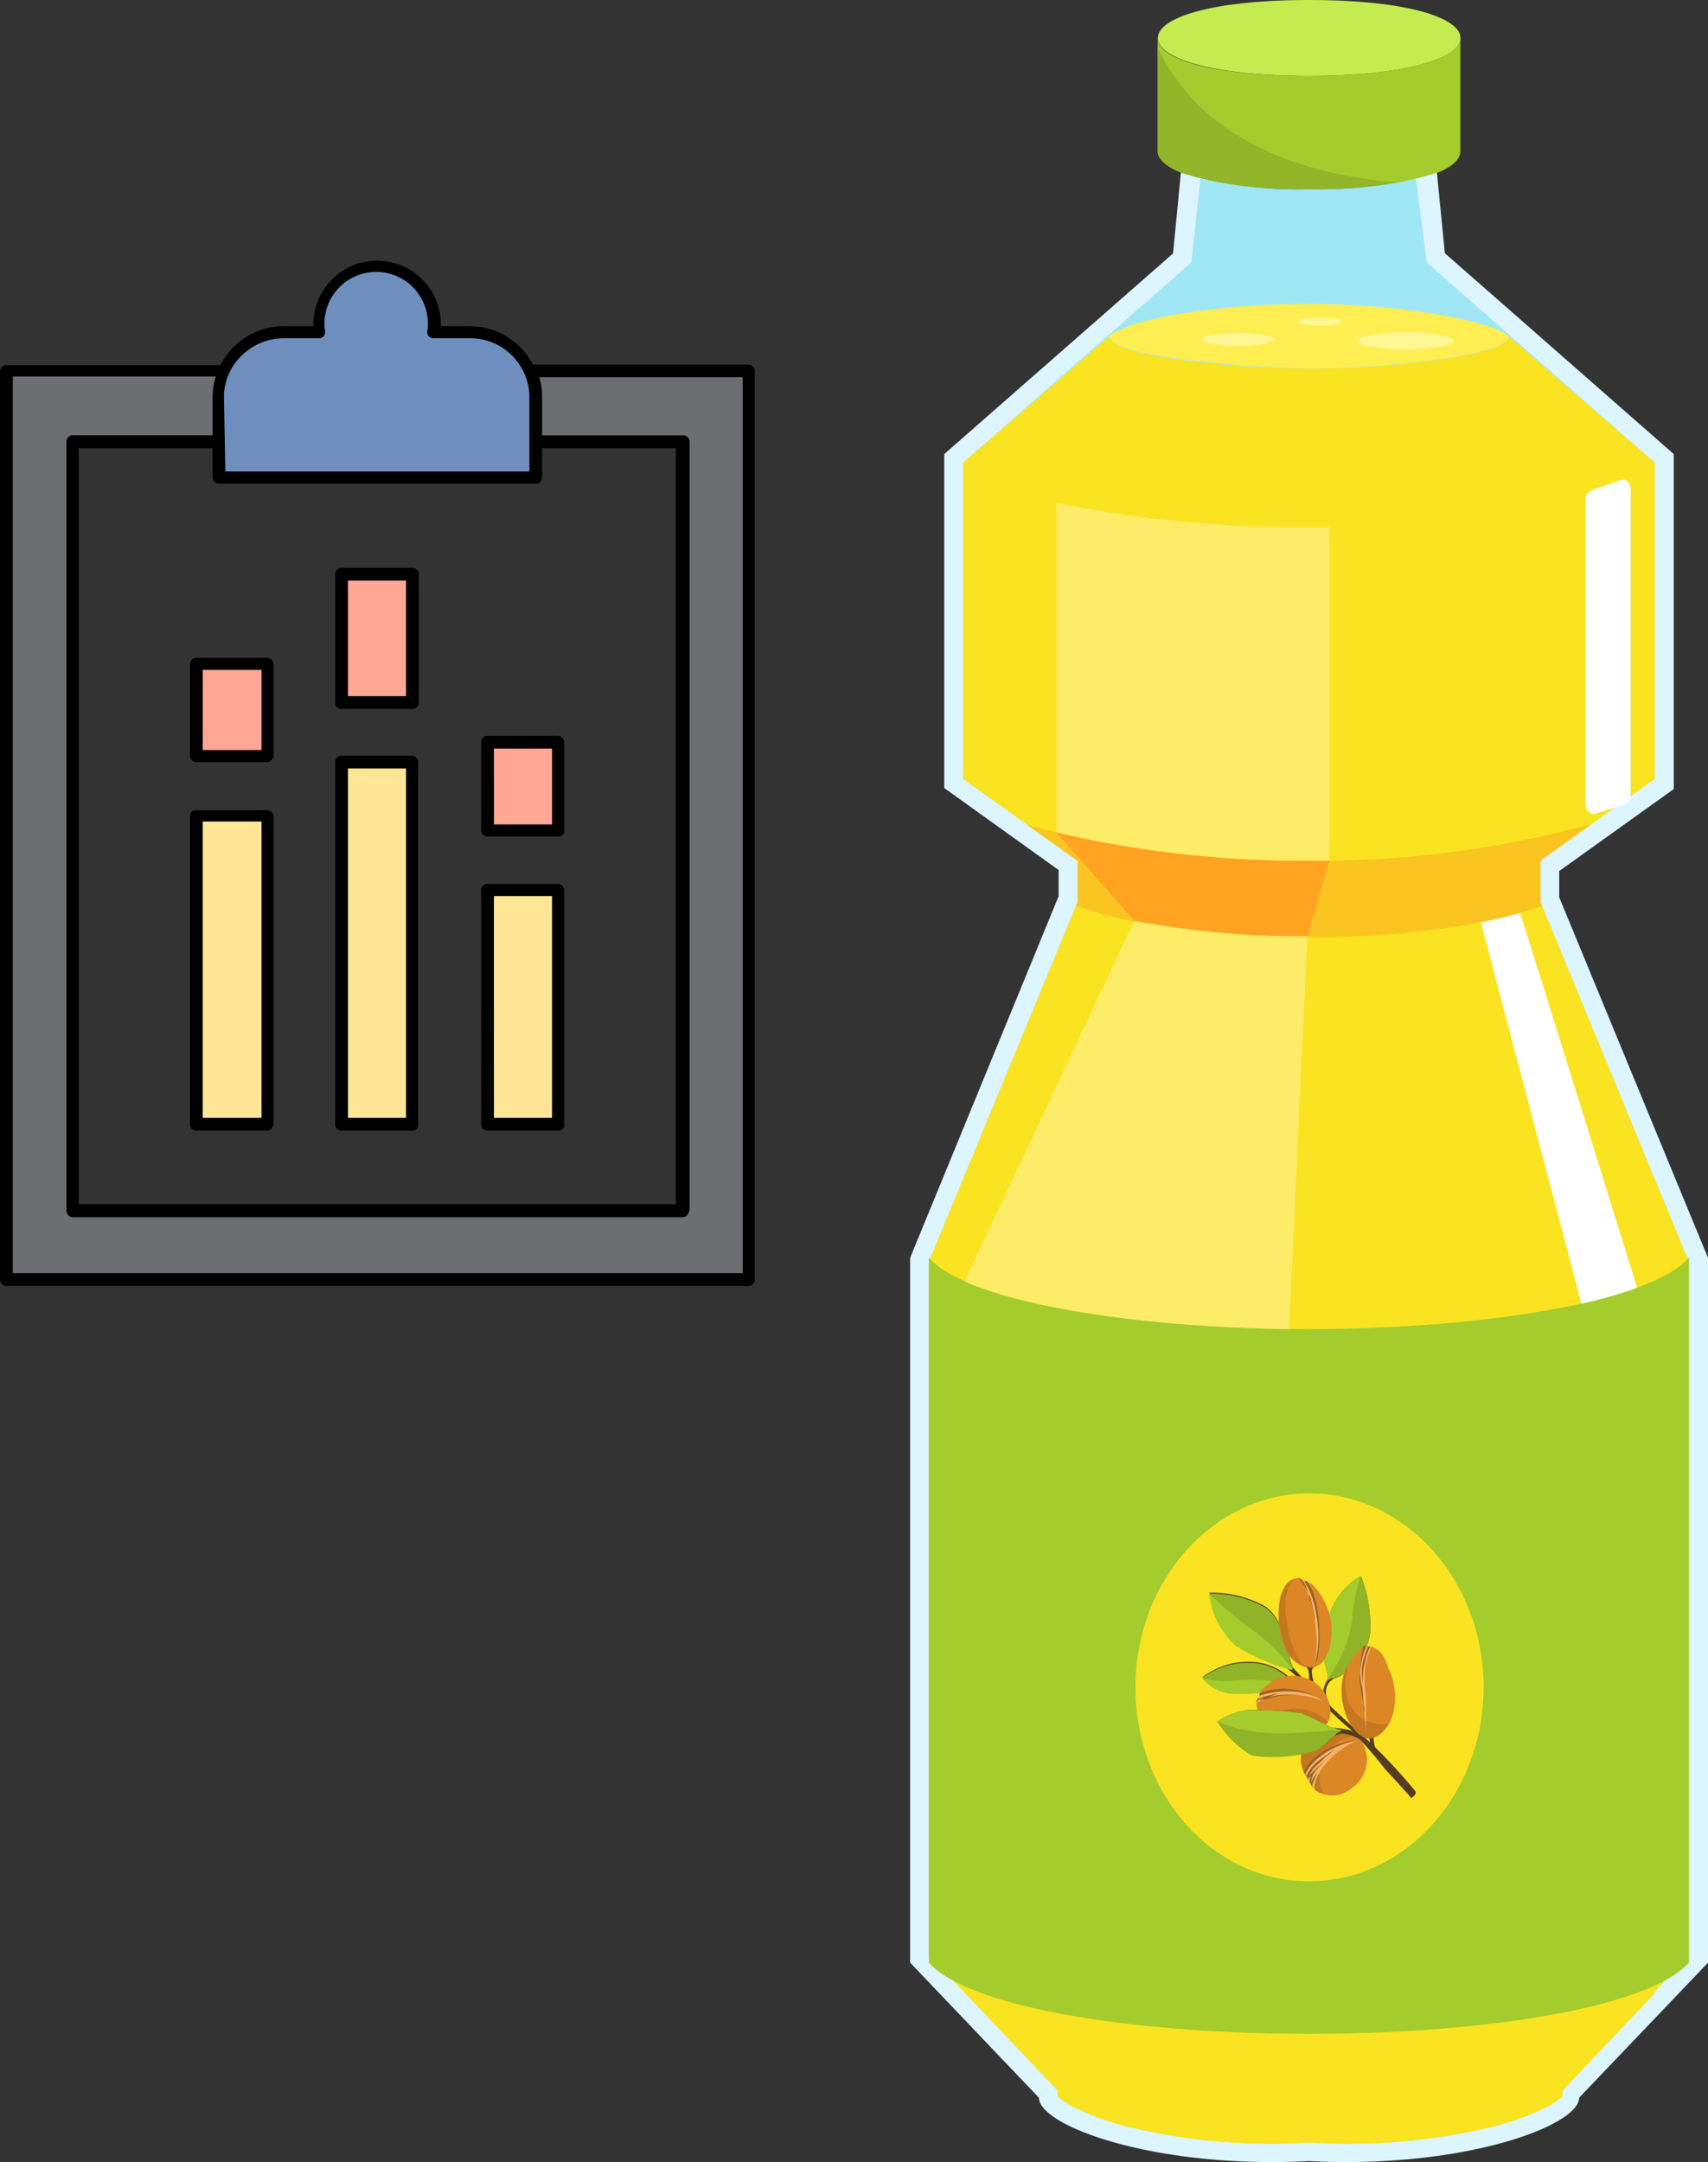
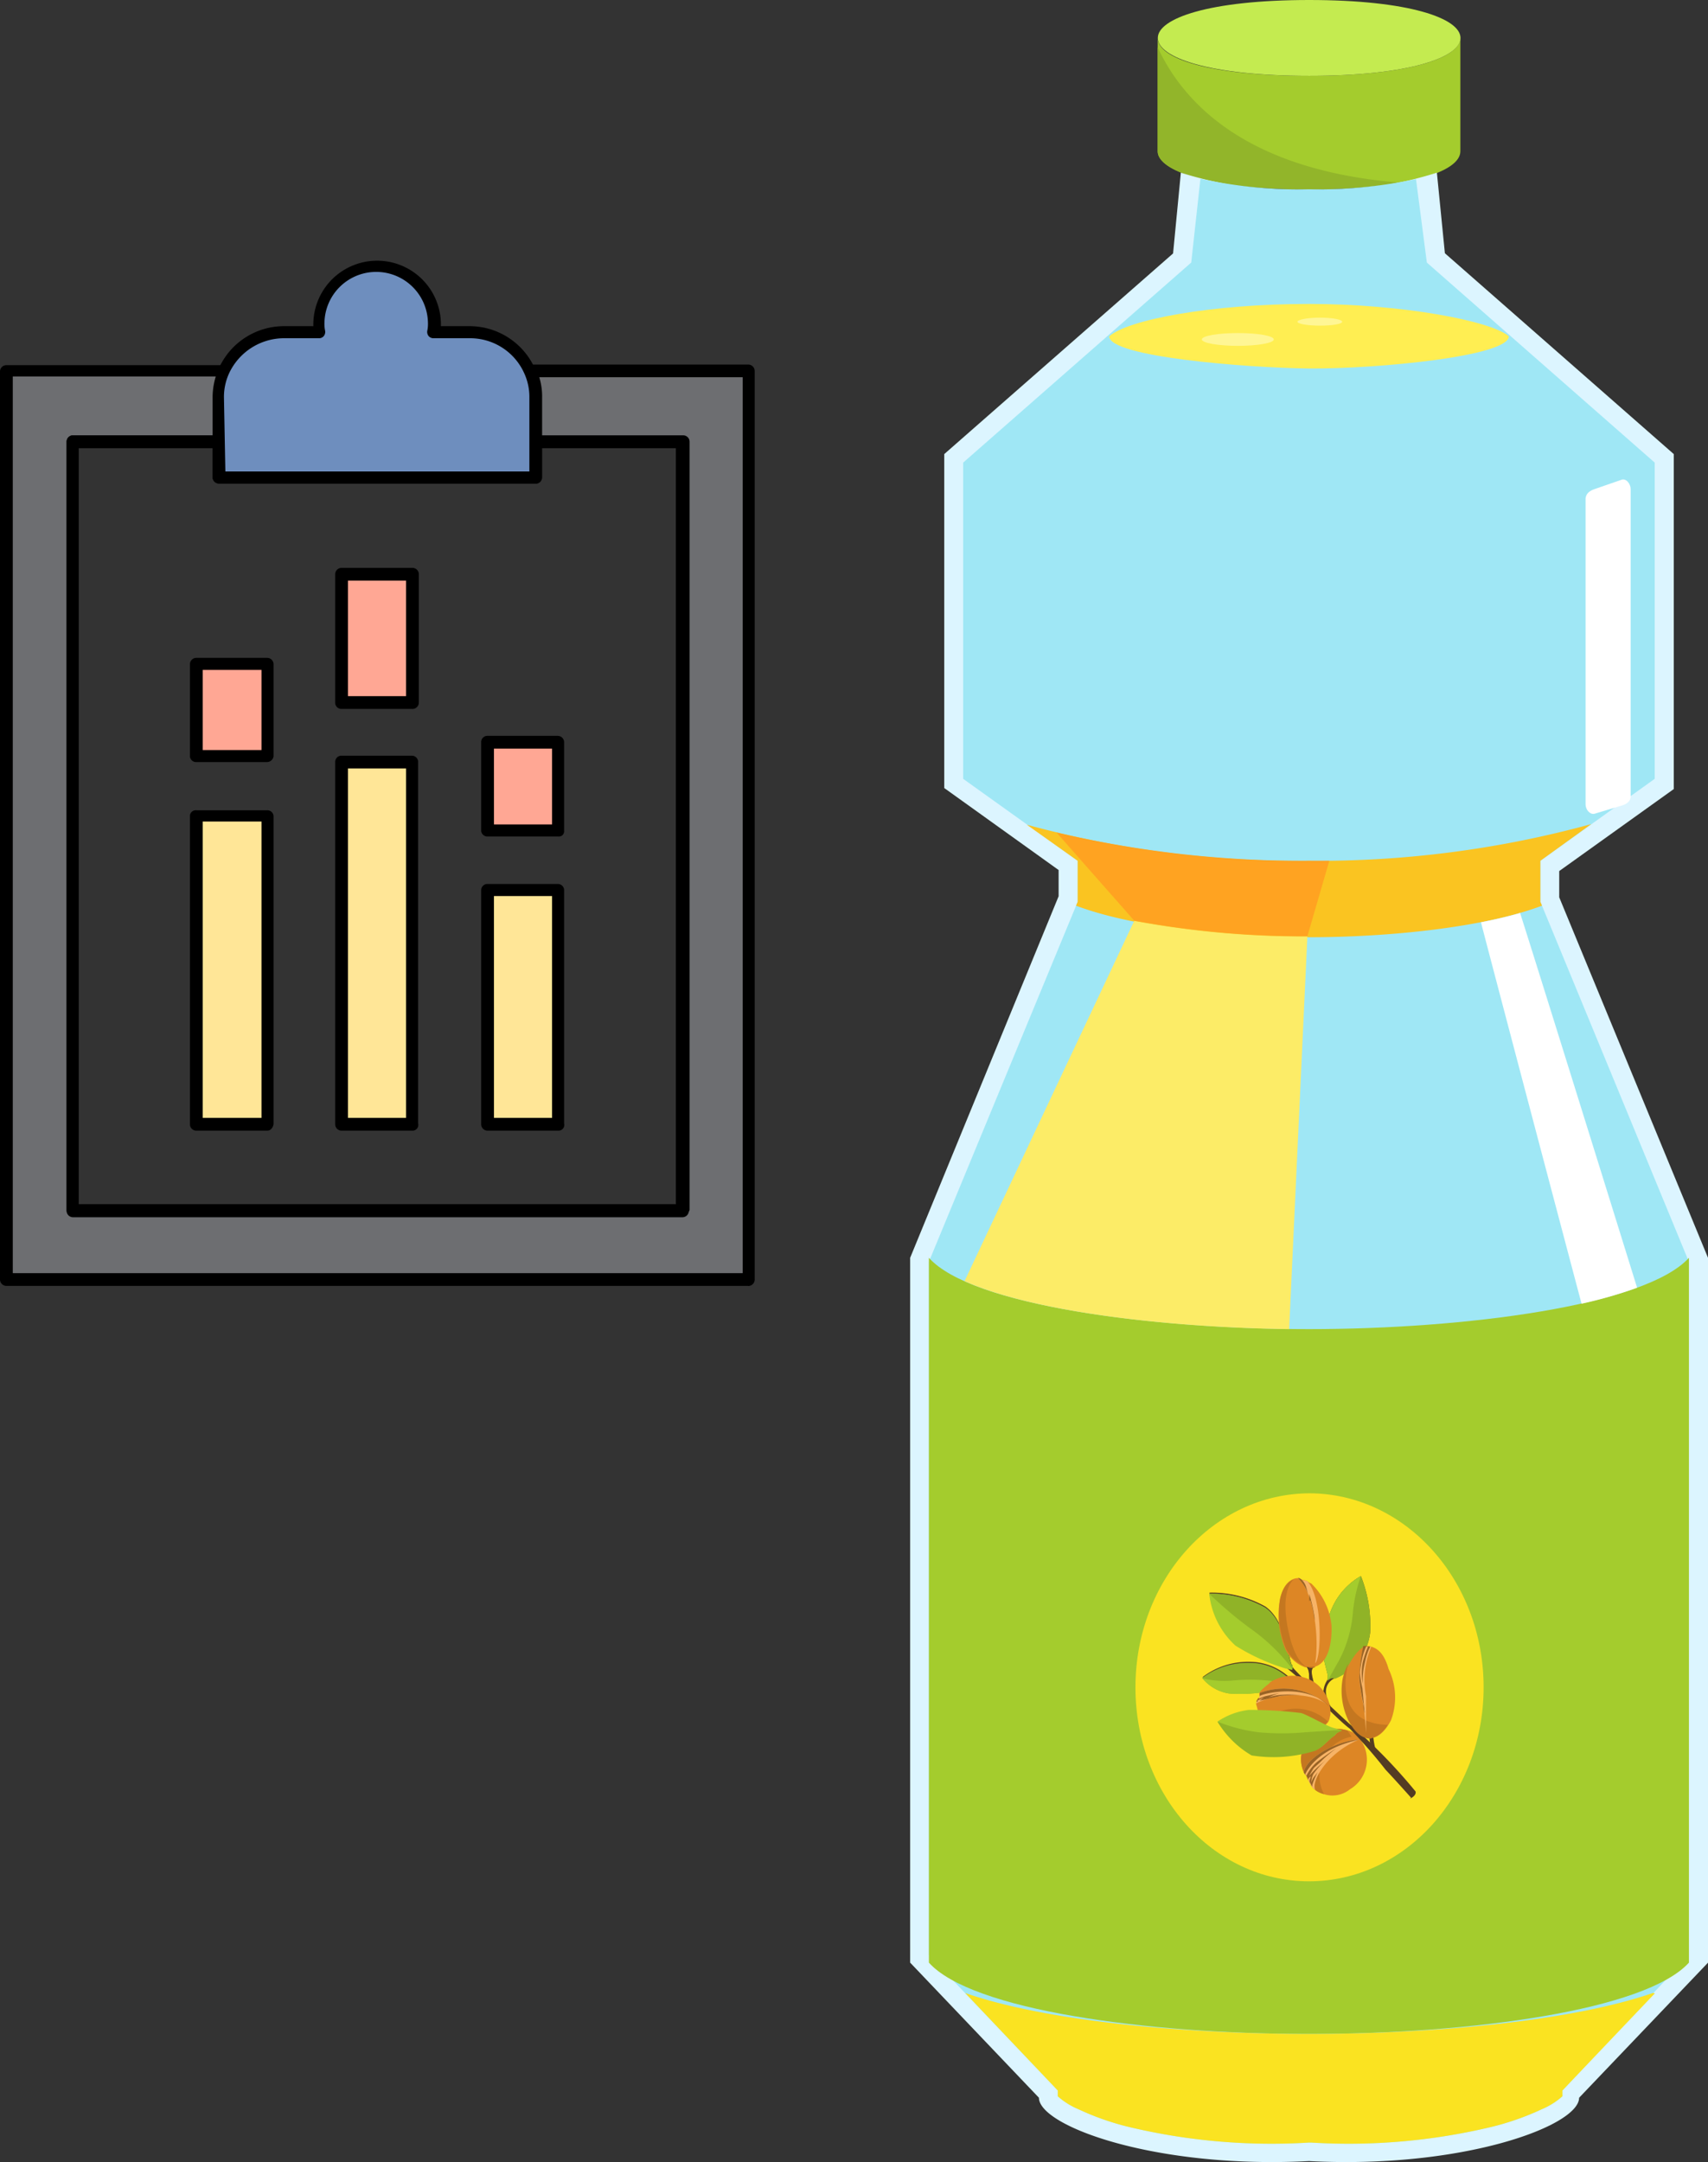
<svg xmlns="http://www.w3.org/2000/svg" viewBox="0 0 801.31 1014.17">
  <rect x="0" y="0" width="801.31" height="1014.17" fill="#333333" stroke="none" />
  <defs>
    <style>.cls-1{fill:#a4cc2d;}.cls-1,.cls-10,.cls-11,.cls-12,.cls-13,.cls-14,.cls-15,.cls-16,.cls-17,.cls-18,.cls-2,.cls-3,.cls-4,.cls-5,.cls-6,.cls-7,.cls-8,.cls-9{fill-rule:evenodd;}.cls-2{fill:#92b52a;}.cls-3{fill:#dcf5ff;}.cls-4{fill:#9fe7f5;}.cls-5{fill:#fae321;}.cls-6{fill:#fcec67;}.cls-7{fill:#ffee52;}.cls-8{fill:#c4eb50;}.cls-9{fill:#fac421;}.cls-10{fill:#fff694;}.cls-11{fill:#fff;}.cls-12{fill:#ffa321;}.cls-13{fill:#dd8625;}.cls-14{fill:#c47720;}.cls-15{fill:#f7b366;}.cls-16{fill:#996325;}.cls-17{fill:#543c23;}.cls-18{fill:#90b327;}.cls-19{fill:#6d6e71;}.cls-20{fill:#6e8ebe;}.cls-21{fill:#ffa794;}.cls-22{fill:#ffe697;}</style>
  </defs>
  <g id="Ebene_2" data-name="Ebene 2">
    <g id="Ebene_1-2" data-name="Ebene 1">
      <g id="Ebene_1-2-2" data-name="Ebene 1-2">
        <g id="Ebene_2-2" data-name="Ebene 2-2">
          <g id="Ebene_1-2-2-2" data-name="Ebene 1-2-2">
            <path class="cls-1" d="M614.13,88.83c-46.44,0-71-8.65-71-17.88V17.79c0,9.61,24,17.78,71,17.78s71-8.56,71-17.78V71C685.08,80.56,660.56,88.83,614.13,88.83Z" />
            <path class="cls-2" d="M614.13,88.83c-46.44,0-71-8.65-71-17.88V22.21c12.3,26.53,42.11,57.68,113.54,63.45A262.31,262.31,0,0,1,614.13,88.83Z" />
            <path class="cls-3" d="M554,81l-3.65,37.88L443,213V369.65l53.65,38.46v12.3L427,590V920.62L487.42,984c0,13.27,54.7,33.46,126.71,29.71C686,1017.46,740.84,997.27,740.84,984l60.47-63.36V590l-69.8-169.1V408.59l53.74-38.46V213L677.87,118.79,674.12,81a171.55,171.55,0,0,1-60,7.88A174,174,0,0,1,554,81Z" />
            <path class="cls-4" d="M563.19,83.83l-4.32,39.32L451.87,217V365.33l53.74,38.45V423l-69.8,168.82V917.07l60.47,63.54v2.7a34.56,34.56,0,0,0,9.62,6.05,125.89,125.89,0,0,0,25.47,8.75,288.4,288.4,0,0,0,82.78,6.92h1a288.3,288.3,0,0,0,82.77-6.92,126.19,126.19,0,0,0,25.48-8.75,34.34,34.34,0,0,0,9.62-6.05v-2.7l59.31-63.54V591.83L722.67,423V403.78l53.64-38.45V217l-106.9-93.83L664.31,84h0a220.85,220.85,0,0,1-50.18,4.8A215.85,215.85,0,0,1,563.19,83.83Z" />
-             <path class="cls-5" d="M520.39,157.76,451.85,217V365.33l53.74,38.45V423l-69.8,168.82V917.07l60.47,63.54v2.7a34.56,34.56,0,0,0,9.62,6.05,125.89,125.89,0,0,0,25.47,8.75,288.4,288.4,0,0,0,82.78,6.92h1a288.3,288.3,0,0,0,82.77-6.92,126.19,126.19,0,0,0,25.48-8.75,34.34,34.34,0,0,0,9.62-6.05v-2.7l59.31-63.54V591.83L722.67,423V403.78l53.64-38.45V217l-68.45-59.22c0,9.62-61.24,15.58-93.73,15.1C584.13,173.05,520.39,167.76,520.39,157.76Z" />
            <path class="cls-1" d="M614.13,954.08c76.24,0,158-11.15,178.24-33.46V590c-20.29,22.4-104.89,33.46-178.24,33.46S455.79,612.4,435.79,590V920.62C455.79,942.93,537.79,954.08,614.13,954.08Z" />
-             <path class="cls-6" d="M614.13,403.78h9.61V247.27h-9.61a576.62,576.62,0,0,1-118.45-11.35V390.61A506.16,506.16,0,0,0,614.13,403.78Z" />
            <path class="cls-7" d="M707.86,157.76c-8.07-7.21-50-15.19-93.73-15.19-45.57,0-84.89,7.31-93.74,15.19,0,9.62,63.74,14.71,93.74,15.1C646.62,173.05,707.86,167.09,707.86,157.76Z" />
            <path class="cls-8" d="M543.19,17.79c0-9.14,24-17.79,71-17.79s71,8.65,71,17.79-24,17.78-71,17.78S543.19,27,543.19,17.79Z" />
            <path class="cls-9" d="M614.13,403.78a484.69,484.69,0,0,1-132.39-16.92l23.85,16.92V423l-.77,1.83c26.92,10.19,71.62,14.8,109.31,14.8s82.39-4.61,109.31-14.8l-.77-1.83V403.78l23.84-17.21A484.74,484.74,0,0,1,614.13,403.78Z" />
            <path class="cls-5" d="M775.45,934.85c-36.73,12.79-100.66,19.23-161.32,19.23s-125-6.44-161.32-19.23l43.45,45.76v2.7a34.56,34.56,0,0,0,9.62,6.05,125.89,125.89,0,0,0,25.47,8.75,288.4,288.4,0,0,0,82.78,6.92h1a288.3,288.3,0,0,0,82.77-6.92,126.19,126.19,0,0,0,25.48-8.75,34.34,34.34,0,0,0,9.62-6.05v-2.7L776.41,935Z" />
            <path class="cls-10" d="M580.77,156.23c9.61,0,16.82,1.34,16.82,3s-7.5,3-16.82,3-16.92-1.35-16.92-3S571.19,156.23,580.77,156.23Z" />
            <path class="cls-10" d="M619.19,149c5.87,0,10.48.87,10.48,1.93s-4.61,1.82-10.48,1.82-10.48-.86-10.48-1.82S613.45,149,619.19,149Z" />
-             <path class="cls-10" d="M659.41,155.94c12.5,0,22.59,1.73,22.59,3.94s-10.09,4-22.59,4-22.59-1.83-22.59-4S646.91,155.94,659.41,155.94Z" />
            <path class="cls-11" d="M748.19,229.39l12.5-4.33c2.21-.86,4.33,1.92,4.33,4.33v144.2c0,2.41-2,3.66-4.33,4.33l-12.5,3.75c-2.21.67-4.32-1.92-4.32-4.33V233.71C744.19,231.31,745.93,230.16,748.19,229.39Z" />
            <path class="cls-11" d="M713.05,427.91c7.5,23.46,41.73,133.35,55,176.13a206.76,206.76,0,0,1-26.06,7.5c-11-41.44-39.7-150.07-47.2-178.92,6.44-1.25,12.59-2.69,18.26-4.32Z" />
            <path class="cls-6" d="M613.36,439.26l-8.56,184.2c-57.68-.77-120.17-8.17-152.28-22.5l79.6-169A434.9,434.9,0,0,0,613.36,439.26Z" />
            <path class="cls-12" d="M623.65,403.78l-10.29,35.38a434.06,434.06,0,0,1-81.24-7.31l-36.44-41.33a506.12,506.12,0,0,0,118.45,13.26Z" />
            <path class="cls-5" d="M614.13,700.47c45.18,0,81.91,40.76,81.91,91s-36.73,91-81.91,91-81.43-40.76-81.43-91,36.63-91,81.91-91Z" />
            <path class="cls-13" d="M632.59,811.79a20.91,20.91,0,0,0-15.39,1.35,14.15,14.15,0,0,0-6.44,15.38c1.35,5.19,2.41,3.94,2.41,4.91s1.15,2.21,1.92,4.13a13.08,13.08,0,0,0,18.27,1.73,16.14,16.14,0,0,0,6-21.53C636.34,812.66,634.19,812.28,632.59,811.79Z" />
            <path class="cls-14" d="M632.11,811.7a20.11,20.11,0,0,0-14.91,1.44,14.15,14.15,0,0,0-6.44,15.38c1.35,5.19,2.41,3.94,2.41,4.91s1.15,2.21,1.92,4.13a9.65,9.65,0,0,0,6.06,4,18.65,18.65,0,0,1,7.69-25.09,17.08,17.08,0,0,1,5.28-1.83Z" />
            <path class="cls-15" d="M611.63,831.21c1,2,1.54,1.45,1.54,2.22a31.57,31.57,0,0,0,1.92,4.13,5.58,5.58,0,0,0,1.92,2c-1.92-4,5.48-17.21,20.38-23.46C629.61,816.12,613.74,823,611.63,831.21Z" />
            <path class="cls-16" d="M613.07,833.23h0v.58h.48v1h0a11.69,11.69,0,0,1,1.35-1.63,3.5,3.5,0,0,1-.48,1.63v1.06a11,11,0,0,1,.77,1.44l.48.77v-.86a32.84,32.84,0,0,1,2.59-6l-1.83,2.31a8.42,8.42,0,0,0-1.24,2.6,9.61,9.61,0,0,1,1-4,39.44,39.44,0,0,1,6.63-7.21l-4.23,3.65a48.35,48.35,0,0,0-4.42,4.52s1.73-3.17,2.21-3.75,2.11-1.82,4-3.75S627,820,627,820s-6.73,4.52-9.61,6.92a21.67,21.67,0,0,0-4.52,6.06Z" />
            <path class="cls-16" d="M611.63,831.21a7,7,0,0,0,.67,1.16s4.52-11.92,25.09-16.25C629.61,816.12,613.74,823,611.63,831.21Z" />
            <path class="cls-17" d="M661.52,843.71s3.08-1.34,2.6-3.36a252.35,252.35,0,0,0-27.69-28.84c-2.79-2.31-7.3-6.54-12.11-11.06a15.34,15.34,0,0,1-2.21-6.06,6.82,6.82,0,0,1,4.42-7.3,26.54,26.54,0,0,0,16.25-21.15,62.93,62.93,0,0,0-4.33-26.63A32.19,32.19,0,0,0,623,760.17c-1.73,13.27-2.79,13.94-1.63,19.23s2.21,6.82,1.15,9a10.76,10.76,0,0,0-1.63,6.44,12.39,12.39,0,0,0,1.54,3.27c-7.12-6.82-14.14-13.84-15.68-15.67-2.59-3.36-2.78-21.53-13.07-28.84a51.27,51.27,0,0,0-26.25-6.54,38.54,38.54,0,0,0,12.31,24.33,109.66,109.66,0,0,0,23.84,11,87.65,87.65,0,0,1,8.94,8.07,14.85,14.85,0,0,1-6.82-2.88,27.65,27.65,0,0,0-19.23-8.08,35.46,35.46,0,0,0-22.21,7.12,20.23,20.23,0,0,0,12.69,7.3,72.87,72.87,0,0,0,26.54-3A12.17,12.17,0,0,1,614,792.85c1.54,1.34,15.29,15.28,19.23,18A237,237,0,0,1,650,830.08c4.9,5.19,12,13.17,12,13.17Z" />
            <path class="cls-18" d="M625.66,787.38h.87a26.54,26.54,0,0,0,16.25-21.15,61.5,61.5,0,0,0-4.33-26.92A32.19,32.19,0,0,0,623,760.17c-1.73,13.27-2.79,13.94-1.63,19.23.77,3.65,1.44,5.38,1.54,6.73h0v2.21a4,4,0,0,1,2.5-1.16Z" />
            <path class="cls-1" d="M638.45,739.31A32.19,32.19,0,0,0,623,760.17c-1.73,13.27-2.79,13.94-1.63,19.23.77,3.65,1.44,5.38,1.54,6.73h0v2.21s2.4-4.43,5.38-9.62a58.19,58.19,0,0,0,6.44-22.59A71.84,71.84,0,0,1,638.45,739.31Z" />
            <path class="cls-1" d="M605.86,781.13c-2-5.58-3.17-20.67-12.31-27a51.21,51.21,0,0,0-26.24-6.54,38.48,38.48,0,0,0,12.3,24.33,96.43,96.43,0,0,0,23.58,10.74h0l3.07.68v-2.21Z" />
            <path class="cls-18" d="M605.86,781.13c-2-5.58-3.17-20.67-12.31-27a51.21,51.21,0,0,0-26.24-6.54,192.31,192.31,0,0,0,19.23,16.25,88,88,0,0,1,19.9,19.23v-2.21Z" />
            <path class="cls-18" d="M604.42,787.09A26.51,26.51,0,0,0,586.25,780,35.46,35.46,0,0,0,564,787.09a20.19,20.19,0,0,0,12.69,7.3,72.61,72.61,0,0,0,26.53-3h1.45l2.69-1-1.16-.68a8.64,8.64,0,0,1-1.82-2.3Z" />
            <path class="cls-1" d="M564,787.09a20.19,20.19,0,0,0,12.69,7.3,72.61,72.61,0,0,0,26.53-3h1.45l2.69-1h0a87.55,87.55,0,0,0-30-2A44.48,44.48,0,0,1,564,787.23Z" />
            <path class="cls-13" d="M612.88,781.9h0s1,.57,1.25,3.36a26.34,26.34,0,0,0,.77,6.06l2,3.36.67-.67s-2-7.31-2.12-8.94,0-2.69,1.45-3.27c6.53-1.92,8.07-11.83,7.78-19.23a31.56,31.56,0,0,0-9.61-19.9c-.67,0-1.64-1-2.21-1.15a11.14,11.14,0,0,0-2.41-.58c-.86-.67-.86-.67-1.53-.67s-6.16,0-8.37,9.61A41.78,41.78,0,0,0,603,773.63a16.48,16.48,0,0,0,9.61,8.55Z" />
            <path class="cls-17" d="M612.88,781.9h0s1,.57,1.25,3.36a26.34,26.34,0,0,0,.77,6.06l2,3.36.67-.67s-2-7.31-2.12-8.94,0-2.69,1.45-3.27h0a20.37,20.37,0,0,1-4.81,0Z" />
            <path class="cls-14" d="M616.92,781.8h-4a16.54,16.54,0,0,1-9.62-8.56,42.36,42.36,0,0,1-2.69-23.36c1.44-6.25,4.33-8.27,6.35-8.94,0,0-6.83,4.52-2.41,24.52s11.92,16.82,12.41,16.63Z" />
            <path class="cls-15" d="M613.36,741.71a10.92,10.92,0,0,0-2.4-.58c-1.35-.86-1.35-.86-2-.86,7,6,10.19,26.72,8.07,39.9C620,777.57,620.67,749.88,613.36,741.71Z" />
            <path class="cls-16" d="M610.76,741c-1.15-.77-1.15-.77-1.82-.77a20.43,20.43,0,0,1,4.71,7.3l-.87-3.07a8,8,0,0,0-2-3.37Zm4,9.61a55.25,55.25,0,0,1,2,9.61v-1.53a81.06,81.06,0,0,0-2.5-11v3.36Z" />
-             <path class="cls-16" d="M613.36,741.71h-1.44a40.19,40.19,0,0,1,5.57,15.38,54.62,54.62,0,0,1-.48,23.36c3-2.59,3.66-30-3.65-38.45Z" />
            <path class="cls-13" d="M595.67,789.49s-4.42,3.37-4.71,4.52,0,1.06,0,1.63-2.12,2.7-1.54,4.14,1.83,9.61,5.58,12.5a18.07,18.07,0,0,0,21,1c8.36-5.39,7.31-5.58,8.17-9a17.3,17.3,0,0,0-8.65-15.86,19.22,19.22,0,0,0-19.9.86Z" />
            <path class="cls-14" d="M591.05,806.51a13.39,13.39,0,0,0,3.56,5.77,18.07,18.07,0,0,0,21.06,1,23.65,23.65,0,0,0,7.3-5.77,21.81,21.81,0,0,0-21-5.19A34.4,34.4,0,0,0,591.05,806.51Z" />
            <path class="cls-15" d="M591,794v1.63c0,.58-1.64,2.12-1.64,3.37,9.62-4.81,27-6,34.81,1.92A31.74,31.74,0,0,0,591.34,794Z" />
            <path class="cls-16" d="M590.38,796.41l-1,1.54,3.65-1.73-2.11,1.54,9.61-2.21a80,80,0,0,1,9.66-.55,70.18,70.18,0,0,0-8.94,0,21.3,21.3,0,0,0-6.16,1.25l2.12-1,2.88-1.06-6.34,1.44a15.39,15.39,0,0,0-3,1.16Zm-.86,1.44v.58l.86-.48Z" />
            <path class="cls-16" d="M591,794v1.63c0-.86,22-6.92,33.17,5.29A31.74,31.74,0,0,0,591.34,794Z" />
            <path class="cls-17" d="M648.06,825.35a25,25,0,0,1-2.78-4.9,38.6,38.6,0,0,1-1.16-8.08h-1.63v3.08a13.62,13.62,0,0,0,.86,3.94l5.1,6.06Z" />
            <path class="cls-13" d="M643,815.26s5,.57,9.61-8.37a30.66,30.66,0,0,0-1.15-24c-2.12-7.5-5.38-10.19-9.61-10.77s-10.48,9.61-11.54,15.67A32.28,32.28,0,0,0,633.07,807c2.78,5.09,6,8.46,10.38,8.46Z" />
            <path class="cls-14" d="M643,815.26s4.13,0,8.07-6.16c-27.3-.77-18.45-28.84-18.45-28.84a26.82,26.82,0,0,0-2.79,7.6,32.25,32.25,0,0,0,2.79,19.22c2.78,5.1,6,8.46,10.38,8.46Z" />
            <path class="cls-15" d="M643.19,772.47h-3.65a89.11,89.11,0,0,0-1.83,15.1,81.19,81.19,0,0,0,1.92,12.11c.77,4.9,1.25,13.27,1.25,13.27V795.64a39.56,39.56,0,0,1,2.41-23.07Z" />
            <path class="cls-16" d="M642.78,772.38h-1a57.53,57.53,0,0,0-2.41,7.21,26.08,26.08,0,0,0,0,10.19,33.7,33.7,0,0,1,1.06-10.29,28.59,28.59,0,0,1,2.31-6.92Z" />
            <path class="cls-16" d="M641.19,772.09h-1.63a89.12,89.12,0,0,0-1.83,15.09,82.85,82.85,0,0,0,1.92,12.12,12.17,12.17,0,0,0,.58,4.32s-1-11-1.06-11.73a46.21,46.21,0,0,1-1.15-7.3,52.67,52.67,0,0,1,1.35-7.89,29.76,29.76,0,0,1,1.82-4.9Z" />
-             <path class="cls-17" d="M571.19,807.56a33.26,33.26,0,0,1,14.62-5.48,196.43,196.43,0,0,1,24.61,1.45c3,.86,12.3,6.25,15,6.92a55.45,55.45,0,0,1,7.49,1l3,1.25,1.83,3.08a19.9,19.9,0,0,0-8-2.6c-4.71,0-7.21,5.38-12.21,7.69a65.69,65.69,0,0,1-29.9,2.21A46.15,46.15,0,0,1,571.19,807.56Z" />
            <path class="cls-1" d="M571.19,807.56a33.26,33.26,0,0,1,14.62-5.48,196.43,196.43,0,0,1,24.61,1.45c3,.86,12.3,6.25,15,6.92l4.13,1.25s-2.6,1-3.27,2.31h0c-2.79,1.63-5.09,5.19-8.75,6.82a65.69,65.69,0,0,1-29.9,2.21A46.2,46.2,0,0,1,571.19,807.56Z" />
            <path class="cls-18" d="M628.84,812.18a5.59,5.59,0,0,0-3,2.21h0c-2.79,1.64-5.1,5.19-8.75,6.83a65.69,65.69,0,0,1-29.9,2.21,45.38,45.38,0,0,1-16-15.87,77.06,77.06,0,0,0,19.23,5,118,118,0,0,0,21.92,0l12-.77a25.46,25.46,0,0,1,5.38,0Z" />
          </g>
        </g>
      </g>
      <path class="cls-19" d="M248.69,174.28a31.51,31.51,0,0,1,2.66,12.3V207.2h68.82V567.6H34.25V207.2h68.82V186.58a30.28,30.28,0,0,1,2.66-12.3H3.32v425.9H351.43V174.28Z" />
      <path d="M351.09,603.18H3a3,3,0,0,1-3-3H0V174.28a3,3,0,0,1,3-3h102.4a2.22,2.22,0,0,1,2.33,1.33,2.57,2.57,0,0,1,.33,2.66,26.53,26.53,0,0,0-2.32,11.3V207.2a3,3,0,0,1-3,3H36.9V564.94H317.18V210.19H251.35a3,3,0,0,1-3-3V186.25A26.5,26.5,0,0,0,246,175a2.52,2.52,0,0,1,.33-2.66,3.36,3.36,0,0,1,2.33-1.33h102.4a3,3,0,0,1,3,3h0v425.9a3.07,3.07,0,0,1-3,3.33ZM6,597.19H348.44V176.94H253a30.67,30.67,0,0,1,1.33,9.64v18h65.83a3,3,0,0,1,3,3v360.4a3,3,0,0,1-3,3H34.25a3,3,0,0,1-3-3h0V207.2a3,3,0,0,1,3-3h65.83V186.25a47.68,47.68,0,0,1,1.33-9.64H6Z" />
      <path d="M320.17,570.59H34.25a3,3,0,0,1-3-3h0V207.2a3,3,0,0,1,3-3h68.82a3,3,0,0,1,3,3h0v13.63H248.69V207.2a3,3,0,0,1,3-3h68.83a3,3,0,0,1,3,3V567.6C322.83,569.26,321.5,570.59,320.17,570.59ZM36.9,564.94H317.18V210.19H254.34v13.63a3,3,0,0,1-3,3H102.74a3,3,0,0,1-3-3h0V210.19H36.9V564.94Z" />
      <path class="cls-20" d="M248.69,174.28A30.45,30.45,0,0,0,220.76,156H203.81a19.16,19.16,0,0,0,.33-4.33,26.95,26.95,0,0,0-53.86,0c0,1.33.33,3,.33,4.33h-17a30.28,30.28,0,0,0-27.93,18.28,31.51,31.51,0,0,0-2.66,12.3v37.24H251.68V186.58A37.14,37.14,0,0,0,248.69,174.28Z" />
      <path d="M251.35,226.81H102.74a3,3,0,0,1-3-3h0V186.58A33.49,33.49,0,0,1,133.32,153H147v-1.33a29.93,29.93,0,0,1,59.85,0V153h13.63A33.6,33.6,0,0,1,251,173a32.6,32.6,0,0,1,3,13.63v37.57c.33,1.33-1,2.66-2.66,2.66Zm-145.62-5.65H248.36V186.58a26.54,26.54,0,0,0-2.33-11.3,27.78,27.78,0,0,0-25.6-16.62h-17a3,3,0,0,1-2.33-1,3.15,3.15,0,0,1-.67-2.33,15.84,15.84,0,0,0,.34-4,24.28,24.28,0,0,0-48.55,0,15.84,15.84,0,0,0,.34,4,3.15,3.15,0,0,1-.67,2.33,2.89,2.89,0,0,1-2,1H133a28.5,28.5,0,0,0-25.6,16.62,26.54,26.54,0,0,0-2.33,11.3Z" />
      <rect class="cls-21" x="92.1" y="311.59" width="33.25" height="43.22" />
      <path d="M125.34,357.48H92.1a2.93,2.93,0,0,1-3-2.66h0V311.59a3,3,0,0,1,3-3h33.24a3,3,0,0,1,3,3v43.23a3.21,3.21,0,0,1-3,2.66Zm-30.25-5.66h27.59V314.25H95.09Z" />
      <rect class="cls-22" x="92.1" y="382.74" width="33.25" height="144.63" />
      <path d="M125.34,530.36H92.1a3,3,0,0,1-3-3V382.74a2.72,2.72,0,0,1,3-2.66h33.24a2.93,2.93,0,0,1,3,2.66h0V527.37C128,529,127,530.36,125.34,530.36Zm-30.25-6h27.59v-139H95.09Z" />
      <rect class="cls-21" x="160.59" y="269.37" width="33.25" height="60.18" />
      <path d="M193.5,332.54H160.25a2.93,2.93,0,0,1-3-2.66h0V269.37a3,3,0,0,1,3-3H193.5a3,3,0,0,1,3,3v60.18a3,3,0,0,1-3,3Zm-30.25-6h27.26v-54.2H163.25Z" />
      <rect class="cls-22" x="160.59" y="357.48" width="33.25" height="169.9" />
      <path d="M193.5,530.36H160.25a3,3,0,0,1-3-3h0V357.48a2.93,2.93,0,0,1,2.66-3h33.25a2.93,2.93,0,0,1,3,2.66V527A2.68,2.68,0,0,1,193.5,530.36Zm-30.25-6h27.26V360.47H163.25Z" />
      <rect class="cls-21" x="228.74" y="348.17" width="33.25" height="41.56" />
      <path d="M262,392.39H228.74a2.93,2.93,0,0,1-3-2.66h0V348.17a2.93,2.93,0,0,1,2.66-3h33.25a3,3,0,0,1,3,3h0v41.56A2.45,2.45,0,0,1,262,392.39Zm-30.25-5.66H259V351.16H231.74Z" />
      <rect class="cls-22" x="228.74" y="417.65" width="33.25" height="109.72" />
      <path d="M262,530.36H228.74a3,3,0,0,1-3-3h0V417.65a2.93,2.93,0,0,1,2.66-3h33.25a2.93,2.93,0,0,1,3,2.66V527A2.68,2.68,0,0,1,262,530.36Zm-30.25-6H259V420.31H231.74Z" />
    </g>
  </g>
</svg>